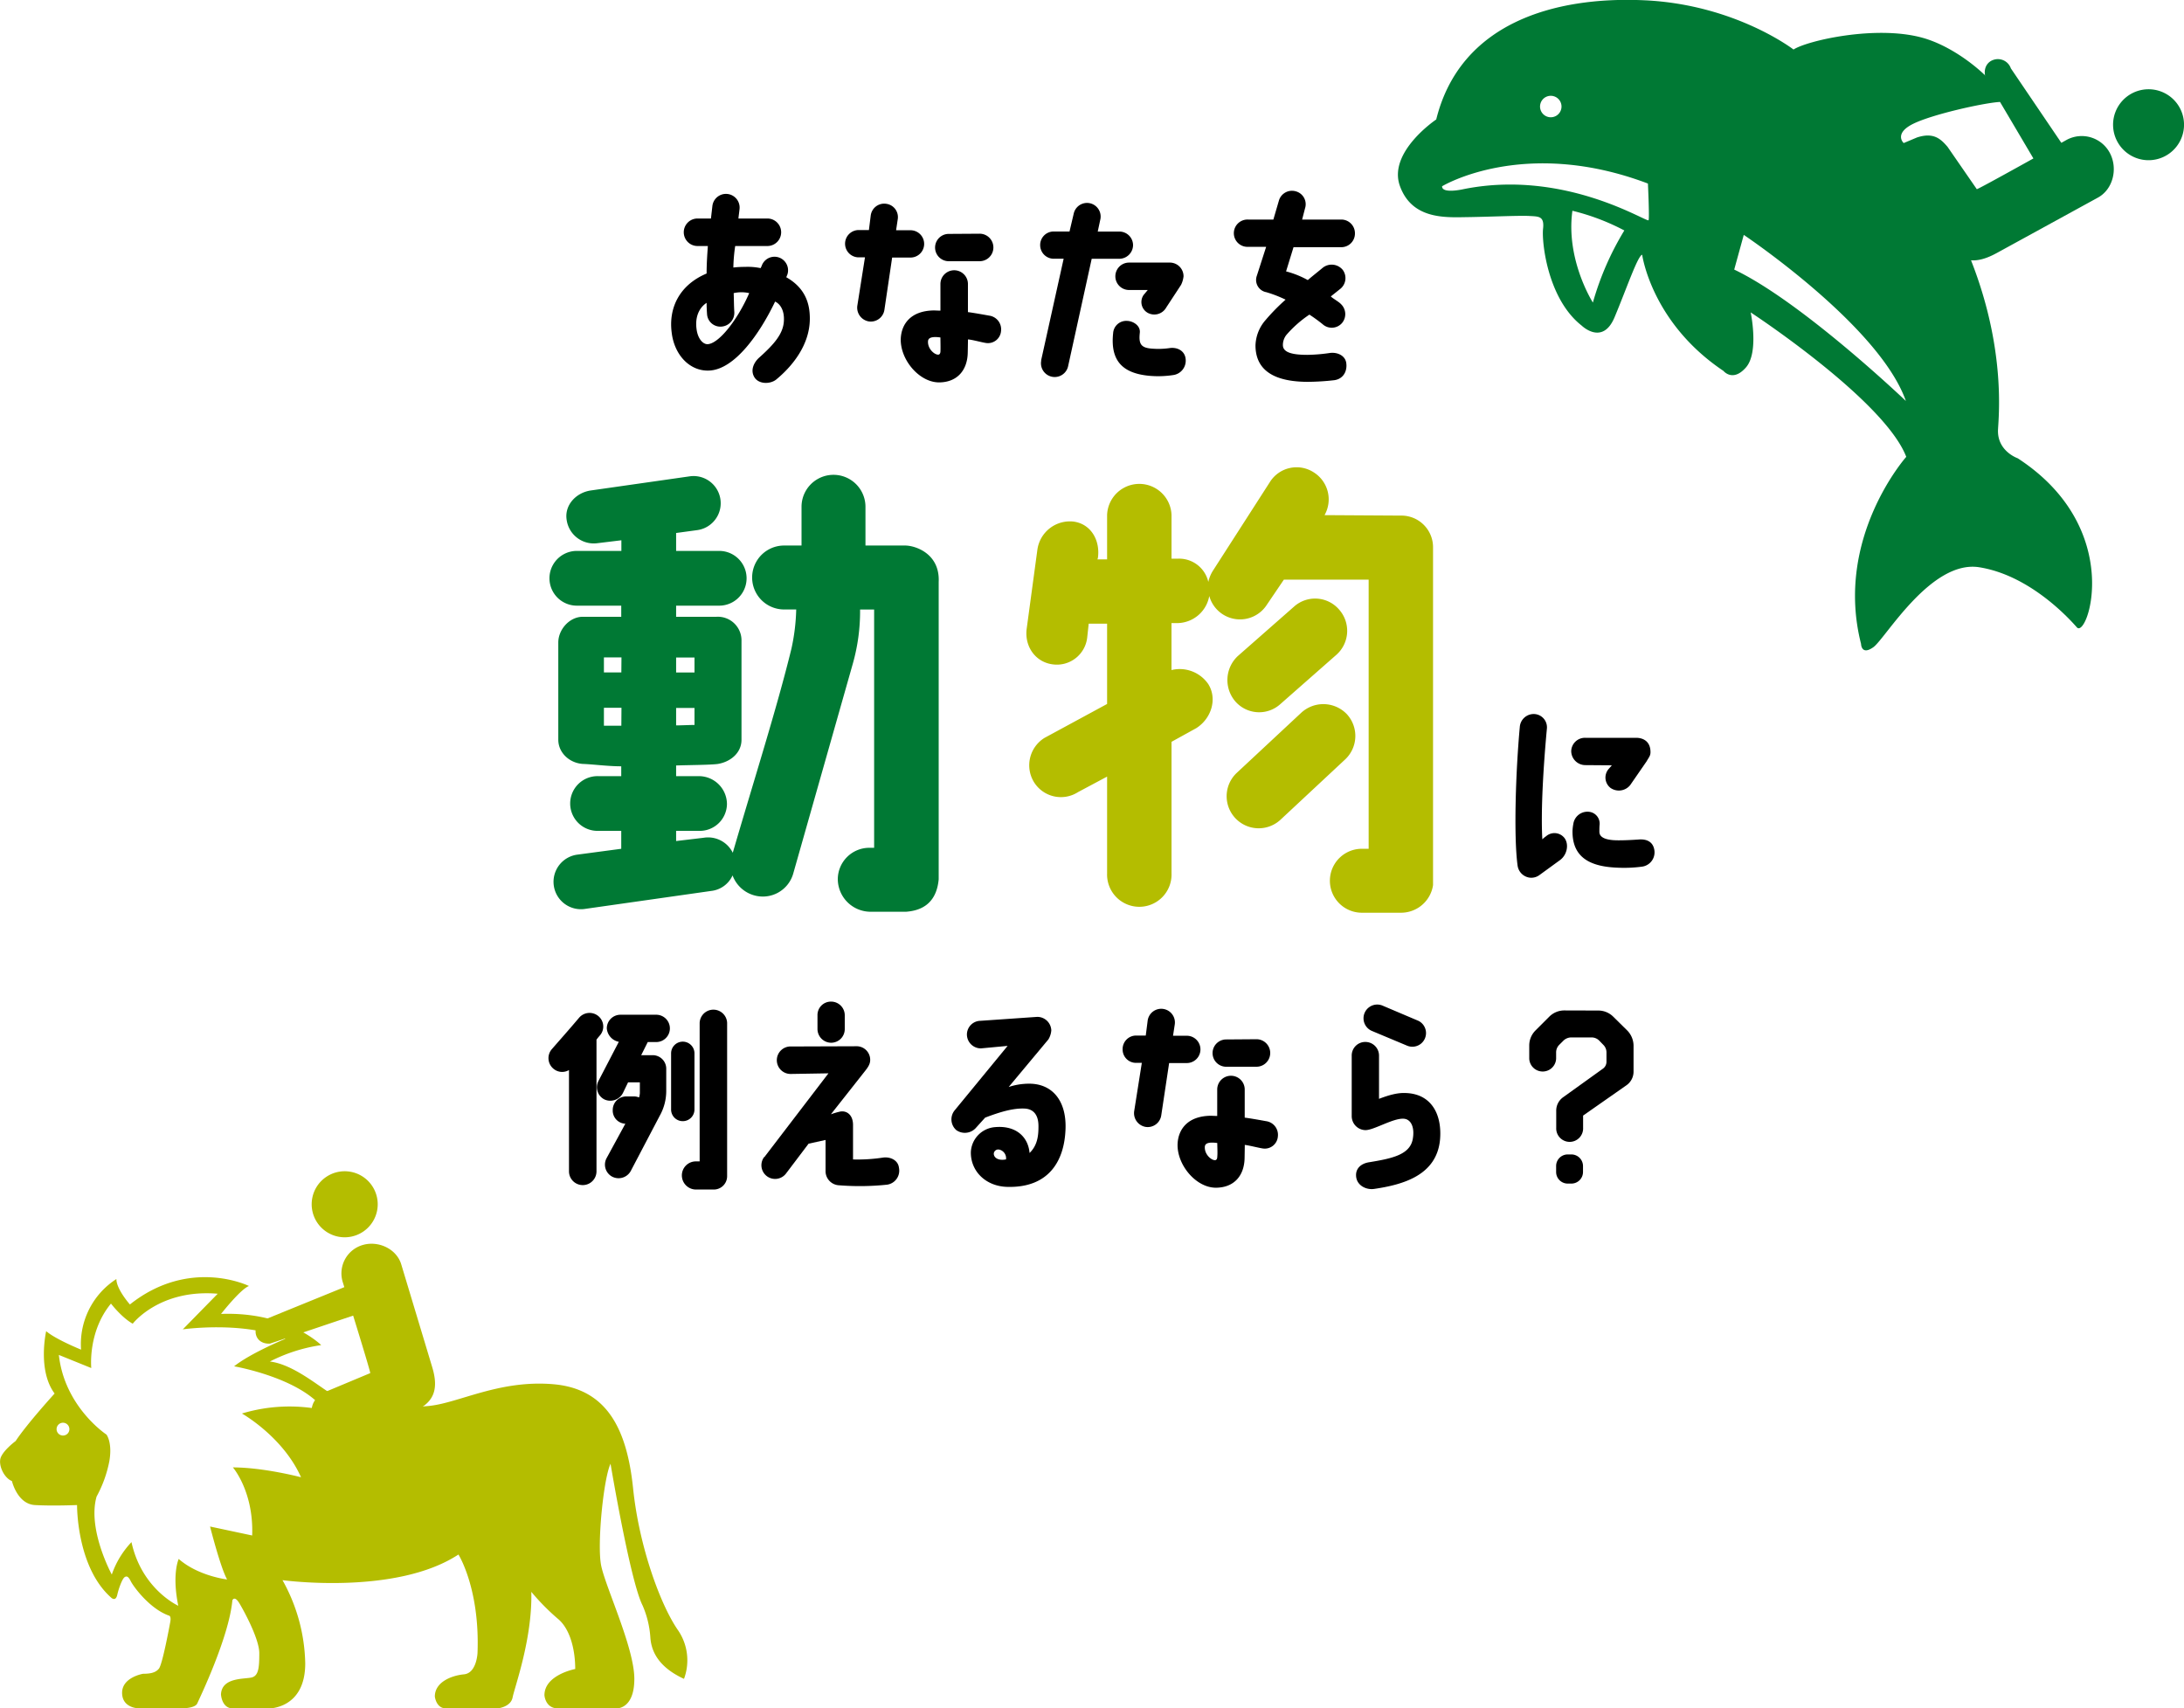
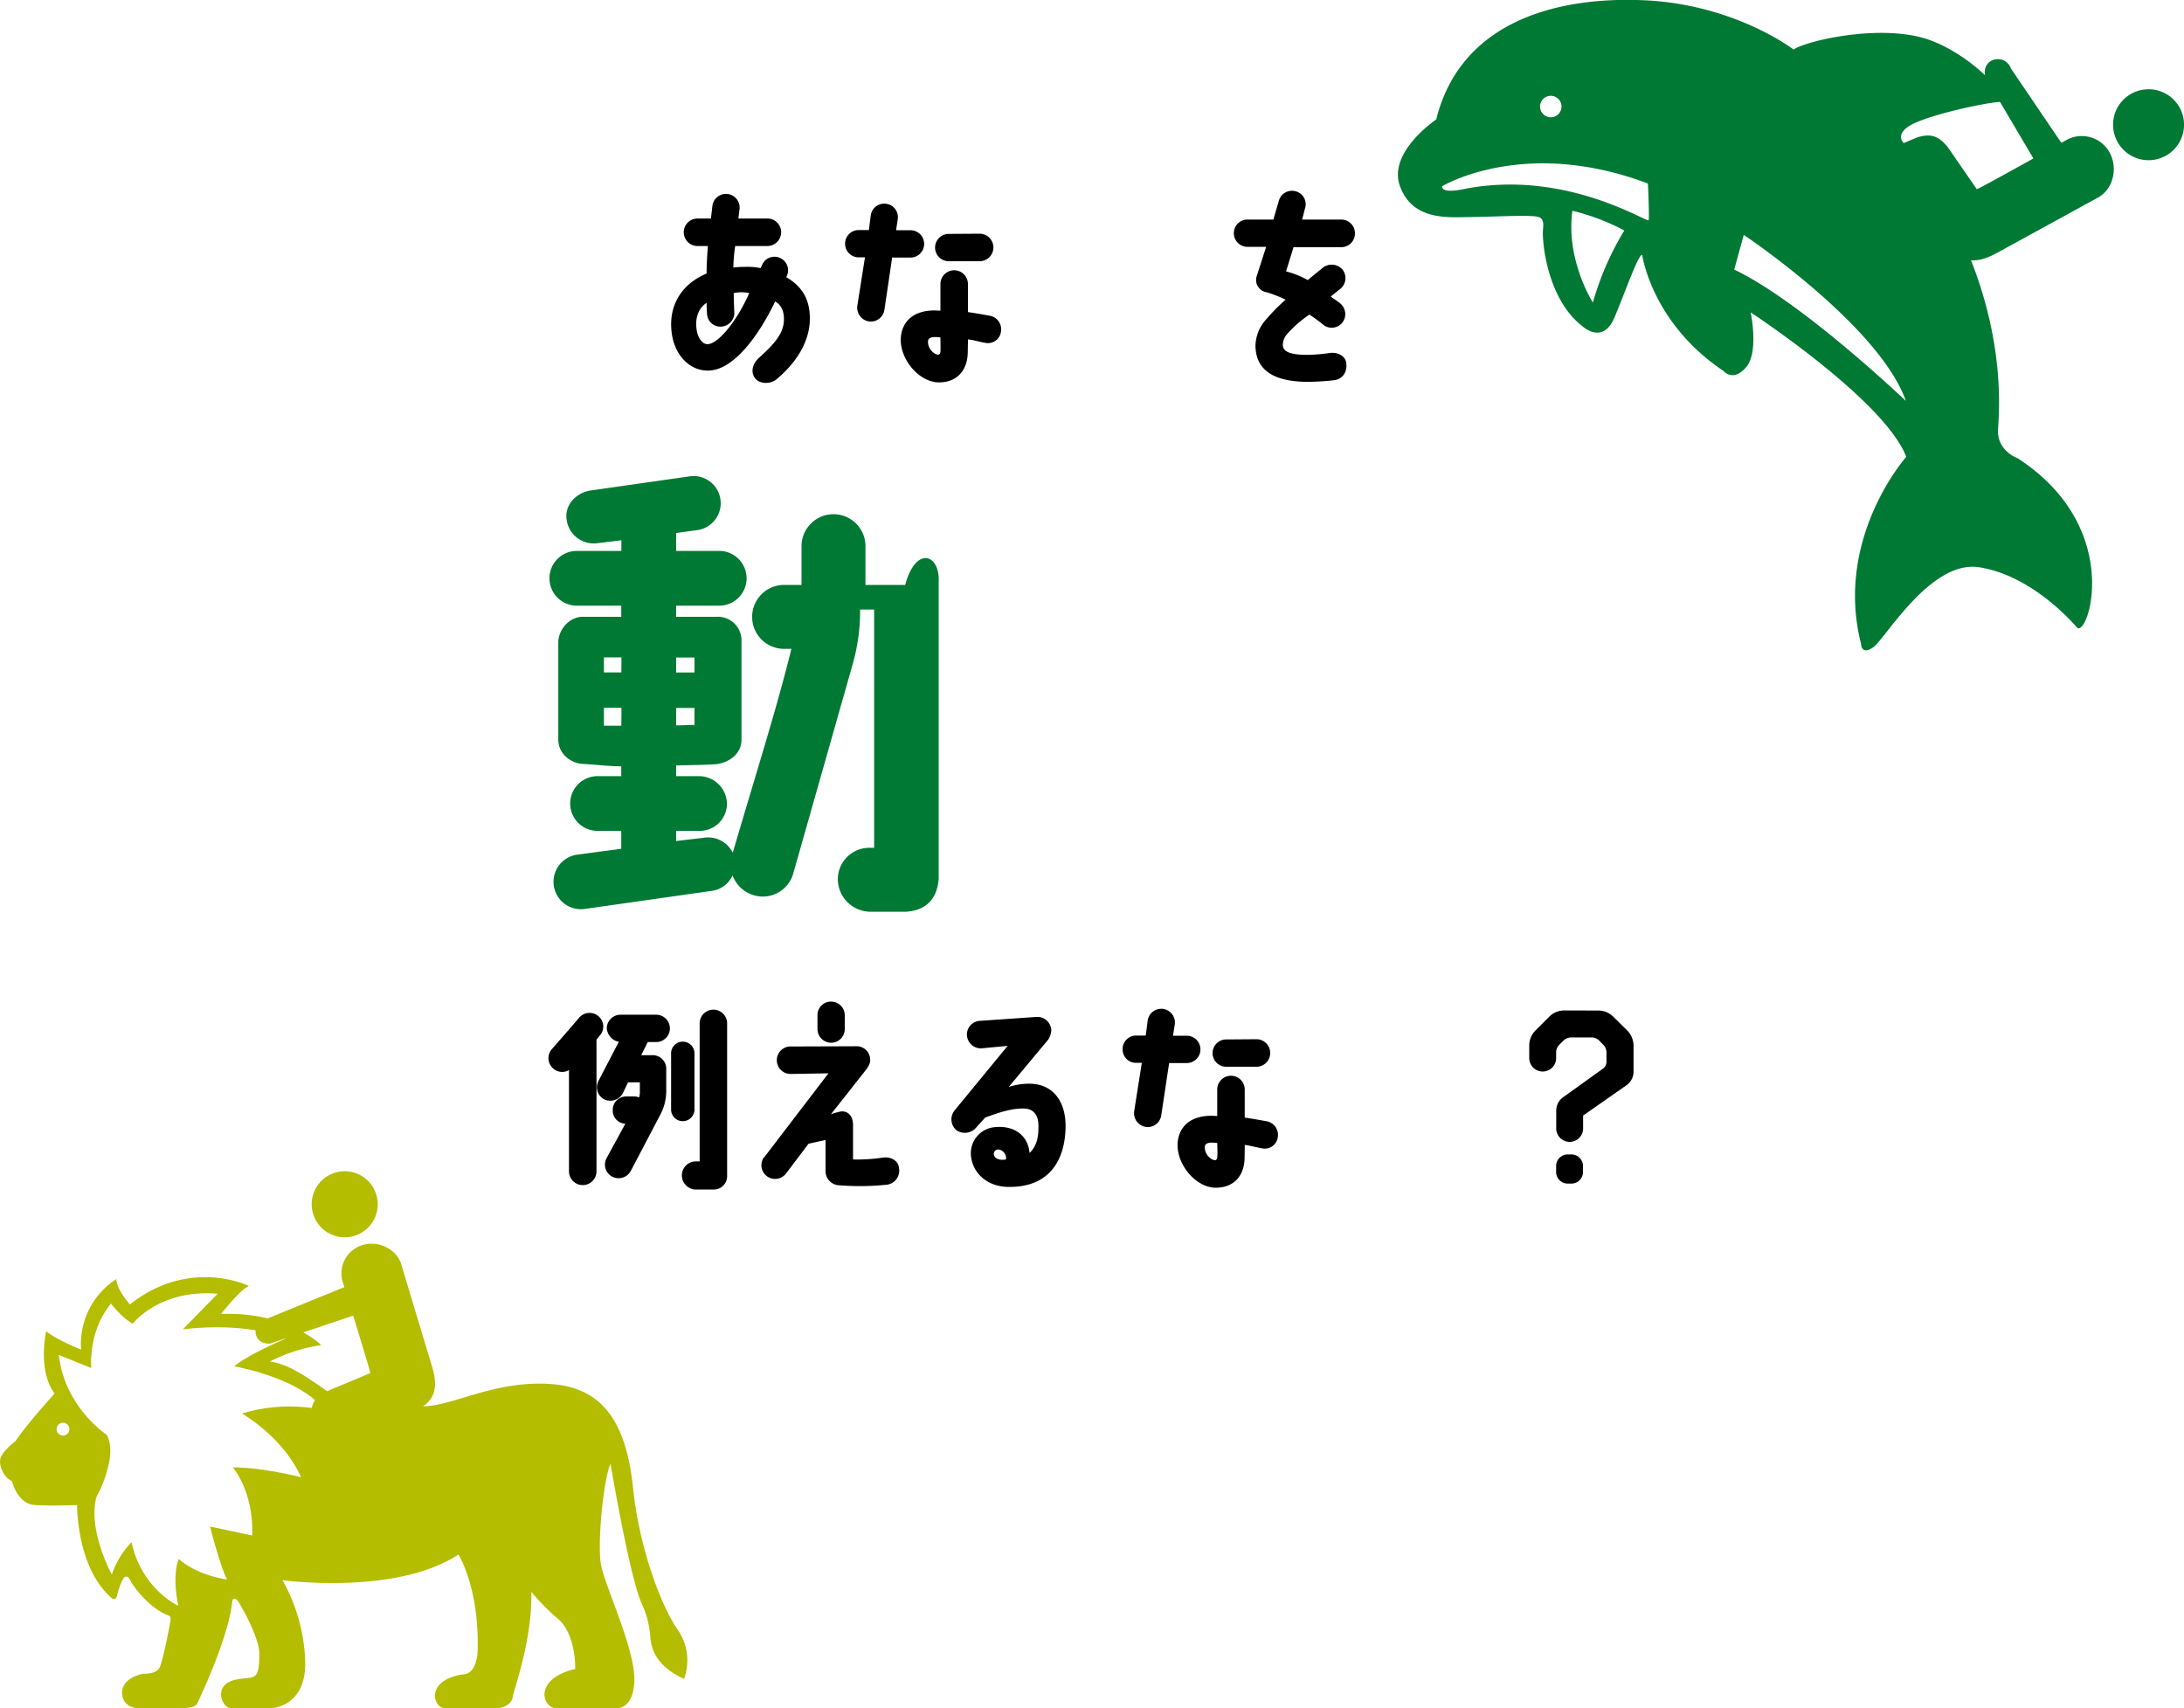
<svg xmlns="http://www.w3.org/2000/svg" width="665.42" height="520.47" viewBox="0 0 665.42 520.47">
  <defs>
    <style>.a{fill:#007934;}.b{fill:#b4bd00;}</style>
  </defs>
  <path d="M204.65,101.33c-1-7.62,2.45-14.55,10.64-18,0-3,.19-5.61.38-8.38h-3.15a4.19,4.19,0,0,1,0-8.38h4.09l.45-3.9a4.16,4.16,0,0,1,8.25,1.13c-.13,1.2-.26,2-.32,2.77h8.82a4.19,4.19,0,0,1,0,8.38H224a49.24,49.24,0,0,0-.56,6.55,32.29,32.29,0,0,1,3.59-.19,19.31,19.31,0,0,1,4.72.38c.13-.32.19-.38.32-.69a4.13,4.13,0,1,1,7.81,2.7c-.13.26-.19.51-.32.76,6,3.4,7.18,8.31,7.18,12.6,0,8.31-5.73,14.86-10.26,18.58-1.83,1.45-5.3,1.45-6.62-.69s-.19-4.54,1.45-6c4.47-4,7.18-7.12,7.5-10.83s-1.26-5.61-2.65-6.24c-4.79,10-12.28,20.47-19.84,21C210.32,113.3,205.47,108.26,204.65,101.33Zm7.56-1.2c.37,3.15,2,4.73,3.33,4.73,3.4-.07,9.14-7.31,12.73-15.56a10.78,10.78,0,0,0-4.73,0c.07,1.7.07,4,.19,5.73a4.22,4.22,0,0,1-3.9,4.47,4.07,4.07,0,0,1-4.41-3.84c-.07-1-.13-2-.13-3.4C213,93.77,211.76,96.54,212.21,100.13Z" />
  <path d="M264.74,97.93a4.25,4.25,0,0,1-3.53-4.79l2.33-14.74h-1.7a4.16,4.16,0,1,1,0-8.31h2.9l.56-4.48A4.13,4.13,0,0,1,270,62.09a4.08,4.08,0,0,1,3.52,4.72l-.5,3.34h4.22a4.16,4.16,0,1,1-.06,8.31h-5.36L269.46,94.4A4.19,4.19,0,0,1,264.74,97.93ZM305,100.82a4,4,0,0,1-4.67,3.66c-1.26-.19-4.15-1-5.41-1.07,0,1-.07,4.09-.07,4.09-.12,5.29-3.21,9-8.81,9-6.12-.07-11.91-7.12-11.59-13.48.25-4.29,3-8.32,10-8.44.63,0,1.39.06,2.08.06V86.53a4.19,4.19,0,0,1,8.38,0v8.56c1.57.19,4.41.7,6.48,1.07A4.21,4.21,0,0,1,305,100.82Zm-18.46,2a9.9,9.9,0,0,0-1.89-.13c-1,.07-1.76.32-1.89,1.14-.25,2.27,1.83,4.22,3.09,4.22.31,0,.69-.25.69-1.07C286.59,105.93,286.53,104.1,286.53,102.84Zm2.52-31.56,9.38-.06a4.19,4.19,0,0,1,.07,8.38h-9.45a4.16,4.16,0,0,1,0-8.32Z" />
-   <path d="M317.2,109.83l6.87-31h-3a4.15,4.15,0,0,1-4.15-4.16A4.1,4.1,0,0,1,321,70.53h4.86L327.16,65a4.15,4.15,0,0,1,8.12,1.7l-.82,3.85H341a4.16,4.16,0,0,1,4.22,4.15A4.21,4.21,0,0,1,341,78.84h-8.38l-7.18,32.69a4.18,4.18,0,0,1-8.19-1.7Zm32.95,4.66c-8.07-.75-11.91-4.53-11-13a4,4,0,0,1,4.35-3.72c1.7.06,4,1.39,3.78,3.59-.38,3.4.31,4.6,3.65,4.85a23.86,23.86,0,0,0,5.61-.19c2.39-.25,4.6,1,4.72,3.59a4.42,4.42,0,0,1-3.84,4.66A30.13,30.13,0,0,1,350.15,114.49ZM360.6,84.2a7.79,7.79,0,0,1-.75,2.58l-4.54,6.93a4.16,4.16,0,0,1-5.67,1.57,3.77,3.77,0,0,1-1.2-5.42l1.26-1.51H344A4.16,4.16,0,1,1,344,80h12.34A4.17,4.17,0,0,1,360.6,84.2Z" />
  <path d="M412.82,71.16a4.15,4.15,0,0,1-4.16,4.15H394.11l-2.27,7.37a28.29,28.29,0,0,1,6.62,2.65c1.45-1.26,3.08-2.52,4.66-3.84a4.37,4.37,0,0,1,6,.75,4.21,4.21,0,0,1-.88,5.86c-.94.76-1.89,1.51-2.77,2.21.63.63,2.46,1.63,3.09,2.33a4.22,4.22,0,0,1,.31,5.79,4.14,4.14,0,0,1-5.92.32,48.88,48.88,0,0,0-4-2.9,34.94,34.94,0,0,0-7,6.17,5,5,0,0,0-1.08,3.09c0,2,2.15,3,7.44,3a51.44,51.44,0,0,0,6.86-.57c2.27-.31,4.66.76,5,3,.38,2.52-.88,4.91-3.65,5.29a75.73,75.73,0,0,1-8.19.5c-12.73-.06-15.75-5.48-15.81-11a12.26,12.26,0,0,1,3-7.74,61.82,61.82,0,0,1,6.17-6.3,38.18,38.18,0,0,0-5.86-2.27,3.78,3.78,0,0,1-2.9-5l2.84-8.82h-5.48a4.16,4.16,0,1,1,0-8.31h7.68l1.71-5.86a4.15,4.15,0,0,1,5.22-2.71,4.06,4.06,0,0,1,2.71,5.17l-.88,3.4h12A4.16,4.16,0,0,1,412.82,71.16Z" />
-   <path class="a" d="M286,177.29v90.59c-.74,8.12-6.2,9.6-9.89,9.89H265a10,10,0,0,1-9.74-9.89,9.61,9.61,0,0,1,9.74-9.59h1.33V185.7h-4.28a58.45,58.45,0,0,1-2.22,16.52l-18.14,63.89a9.63,9.63,0,0,1-12,6.64,9.82,9.82,0,0,1-6.49-6.05,8.13,8.13,0,0,1-6.49,4.73l-38.36,5.46A8.35,8.35,0,1,1,176,260.36l13.28-1.77v-5.46h-6.93a8.34,8.34,0,1,1,0-16.67h6.93v-3c-4.13,0-8.26-.59-11.8-.73-4-.3-7.38-3.4-7.38-7.38V195.73c0-3.83,3.25-7.67,7.23-7.82h11.95v-3.39H175.75a8.34,8.34,0,0,1,0-16.68h13.57V164.6l-7.23.88a8.34,8.34,0,0,1-9.44-7.08c-.74-4.57,2.95-8.41,7.53-9l29.95-4.28a8.27,8.27,0,1,1,2.36,16.38l-6.49.88v5.46h13.13a8.34,8.34,0,0,1,0,16.68H206v3.39h12.24a7.21,7.21,0,0,1,7.68,7.38v30.1c0,4-3.4,6.79-7.38,7.38-2.66.29-8,.29-12.54.44v3.25h6.93a8.56,8.56,0,0,1,8.56,8.55,8.29,8.29,0,0,1-8.56,8.12H206v3.1l8.41-1a8.38,8.38,0,0,1,8.85,4.57c6.49-22.28,13.43-44,17.86-62.12a61.69,61.69,0,0,0,1.47-12H238.9a9.74,9.74,0,1,1,0-19.48h5.31v-11.8a9.74,9.74,0,0,1,19.48,0v11.8h12.1C279,166.22,286.41,168.73,286,177.29Zm-96.65,23H184v4.57h5.31Zm0,15.34H184v5.46h5.31ZM206,204.88h5.6v-4.57H206ZM206,221c1.33,0,4.42-.14,5.6-.14v-5.17H206Z" />
-   <path class="b" d="M337.31,214.47V190h-5.6l-.45,4.13a9.3,9.3,0,0,1-10.62,8.26c-5.31-.74-8.56-5.61-7.82-10.92l3.25-24a10,10,0,0,1,11.06-8.56c5.31.74,8.12,5.76,7.38,11.07l-.15.44h2.95V156.93a9.82,9.82,0,0,1,19.63,0V170.2H359a9.12,9.12,0,0,1,9.15,7.09,10.67,10.67,0,0,1,1.48-3.54l17.26-26.86a9.6,9.6,0,0,1,13.43-2.95,9.72,9.72,0,0,1,3.24,13l23.32.14a9.64,9.64,0,0,1,9.74,9.74V269.66a9.86,9.86,0,0,1-9.74,8.41H414.93a9.74,9.74,0,0,1,0-19.48H417v-82H391.17L386,184.22a9.72,9.72,0,0,1-17.56-2.65,10,10,0,0,1-9.59,8.26h-1.92v14.31a10.56,10.56,0,0,1,11.21,4.28C371,213,369,219,364.46,221.85L356.94,226v40.13a9.82,9.82,0,1,1-19.63,0V236.6l-8.85,4.72A9.66,9.66,0,0,1,315,238.23a9.82,9.82,0,0,1,3.25-13.43Zm39.55,20.95,19.62-18.29a9.93,9.93,0,0,1,13.87.44,9.8,9.8,0,0,1-.59,13.87l-19.62,18.3a9.76,9.76,0,1,1-13.28-14.32Zm-.45-21.69a10,10,0,0,1,.74-13.87l17.12-15.05a9.64,9.64,0,0,1,13.72.89,9.76,9.76,0,0,1-.74,13.72l-17.11,15.05A9.63,9.63,0,0,1,376.41,213.73Z" />
-   <path d="M462.37,263.65c-1.2-8.88-.57-28.6.69-42.27a4.25,4.25,0,0,1,4.47-3.84,4.05,4.05,0,0,1,3.78,4.41c-1.07,11.46-1.89,25.07-1.39,33.76a8.63,8.63,0,0,1,1.14-.94,3.87,3.87,0,0,1,5.67.63c1.32,1.89.75,5-1.39,6.61l-6.24,4.54a4.18,4.18,0,0,1-3.14.82A4.29,4.29,0,0,1,462.37,263.65Zm40.5-34.52c0,1.13-.44,1.51-1.2,2.84l-5,7.24a4.43,4.43,0,0,1-6,.82,4,4,0,0,1-.57-5.73l1-1.14L483,233.1a4.31,4.31,0,0,1-4.28-4.22,4.17,4.17,0,0,1,4.28-4.1h15.5C500.54,224.78,502.87,225.79,502.87,229.13Zm1.19,29.92a4.4,4.4,0,0,1-3.9,5,41.24,41.24,0,0,1-7,.31c-8-.25-14.18-2.64-14.05-11.27a14.93,14.93,0,0,1,.25-2.08,4.35,4.35,0,0,1,5-3.66,3.62,3.62,0,0,1,3,4c-.06.69-.06,1.13-.06,2.07,0,1.64,1.76,2.65,6.11,2.59,1.38,0,3.4-.07,5.92-.25S503.69,256.53,504.06,259.05Z" />
+   <path class="a" d="M286,177.29v90.59c-.74,8.12-6.2,9.6-9.89,9.89H265a10,10,0,0,1-9.74-9.89,9.61,9.61,0,0,1,9.74-9.59h1.33V185.7h-4.28a58.45,58.45,0,0,1-2.22,16.52l-18.14,63.89a9.63,9.63,0,0,1-12,6.64,9.82,9.82,0,0,1-6.49-6.05,8.13,8.13,0,0,1-6.49,4.73l-38.36,5.46A8.35,8.35,0,1,1,176,260.36l13.28-1.77v-5.46h-6.93a8.34,8.34,0,1,1,0-16.67h6.93v-3c-4.13,0-8.26-.59-11.8-.73-4-.3-7.38-3.4-7.38-7.38V195.73c0-3.83,3.25-7.67,7.23-7.82h11.95v-3.39H175.75a8.34,8.34,0,0,1,0-16.68h13.57V164.6l-7.23.88a8.34,8.34,0,0,1-9.44-7.08c-.74-4.57,2.95-8.41,7.53-9l29.95-4.28a8.27,8.27,0,1,1,2.36,16.38l-6.49.88v5.46h13.13a8.34,8.34,0,0,1,0,16.68H206v3.39h12.24a7.21,7.21,0,0,1,7.68,7.38v30.1c0,4-3.4,6.79-7.38,7.38-2.66.29-8,.29-12.54.44v3.25h6.93a8.56,8.56,0,0,1,8.56,8.55,8.29,8.29,0,0,1-8.56,8.12H206v3.1l8.41-1a8.38,8.38,0,0,1,8.85,4.57c6.49-22.28,13.43-44,17.86-62.12H238.9a9.74,9.74,0,1,1,0-19.48h5.31v-11.8a9.74,9.74,0,0,1,19.48,0v11.8h12.1C279,166.22,286.41,168.73,286,177.29Zm-96.65,23H184v4.57h5.31Zm0,15.34H184v5.46h5.31ZM206,204.88h5.6v-4.57H206ZM206,221c1.33,0,4.42-.14,5.6-.14v-5.17H206Z" />
  <path d="M173.36,326a4.1,4.1,0,0,1-4.85-.5,4.18,4.18,0,0,1-.38-5.86c2.14-2.46,5.29-6,8.31-9.58a4.19,4.19,0,0,1,5.86-.5,4.12,4.12,0,0,1,.51,5.86c-.38.44-.76.88-1.07,1.32v40.12a4.19,4.19,0,0,1-8.38,0Zm8.94,3.4,6.24-12a4.54,4.54,0,0,1-3.66-4.09,4.16,4.16,0,0,1,4.16-4.16h10.9a4.16,4.16,0,0,1,0,8.32h-2.58l-2,4h3.47a4.13,4.13,0,0,1,4.16,4v6.93a15.46,15.46,0,0,1-2,7.56l-8.82,16.81a4.23,4.23,0,0,1-5.67,1.7,4.15,4.15,0,0,1-1.7-5.6l5.73-10.52a4,4,0,0,1-3.84-4.16,4.11,4.11,0,0,1,4.16-4.15H193a3.93,3.93,0,0,1,1.7.31,5.12,5.12,0,0,0,.25-1.32v-3.28h-3.59l-1.45,3a4.33,4.33,0,0,1-5.61,2.27A4.14,4.14,0,0,1,182.3,329.41ZM208,341.57a3.54,3.54,0,0,1-3.53-3.59V320.91a3.56,3.56,0,1,1,7.12,0V338A3.55,3.55,0,0,1,208,341.57Zm13.54-30v46.73a4.06,4.06,0,0,1-4.22,4.1h-5.41a4.31,4.31,0,0,1-4.16-4.29,4.26,4.26,0,0,1,4.16-4.28h1.26V311.59a4.19,4.19,0,0,1,8.37,0Z" />
  <path d="M232.88,352.53,252.41,327l-11.41.19a4.19,4.19,0,1,1,.13-8.37l20-.07a4.13,4.13,0,0,1,4,4.16c0,1.58-1,2.65-2.33,4.35l-9.64,12.22a21.47,21.47,0,0,1,2.52-.76c2.15-.57,4.22.82,4.22,4v10.52a51.55,51.55,0,0,0,9.14-.57c2.27-.31,4.6.82,4.85,3.09a4.32,4.32,0,0,1-3.59,5.16,79.43,79.43,0,0,1-14.62.19,4.32,4.32,0,0,1-4.15-4.16V347.3l-5.17,1.13-6.86,9.07a4.17,4.17,0,1,1-6.68-5Zm16.19-39v-4.22a4.09,4.09,0,0,1,4.09-4.16,4.16,4.16,0,0,1,4.22,4.16v4.22a4.15,4.15,0,0,1-4.16,4.15A4.19,4.19,0,0,1,249.07,313.48Z" />
  <path d="M324.65,343.77c-.31,10.46-5.54,18-17.38,17.83-6.81,0-11.59-4.73-11.47-10.65a8,8,0,0,1,7.37-7.56c6.24-.56,10.08,2.84,10.52,7.88,2.39-2.33,2.71-5.23,2.71-8,.06-4.28-2.14-5.48-4.35-5.54-3.33-.13-7.3,1-11.9,2.77l-2.71,3a4.52,4.52,0,0,1-6.05.82,4.34,4.34,0,0,1-.56-6L307,318.64l-8.12.76a4.26,4.26,0,0,1-4.28-4.16A4.19,4.19,0,0,1,298.7,311l17.32-1.2a4.27,4.27,0,0,1,4.29,4.1,6.15,6.15,0,0,1-.89,2.77l-12.09,14.49a19.63,19.63,0,0,1,5.92-1C320.49,330,324.9,335.21,324.65,343.77Zm-18.14,9.45a2.69,2.69,0,0,0-2.14-3,1.36,1.36,0,0,0-1.58,1.2C302.73,352.59,304.05,353.72,306.51,353.22Z" />
  <path d="M349.09,343.33a4.25,4.25,0,0,1-3.53-4.79l2.33-14.73h-1.7a4.07,4.07,0,0,1-4.15-4.16,4.11,4.11,0,0,1,4.15-4.16h2.9l.57-4.47a4.17,4.17,0,1,1,8.25,1.2l-.51,3.33h4.22a4.16,4.16,0,1,1-.06,8.32h-5.35l-2.4,15.93A4.17,4.17,0,0,1,349.09,343.33Zm40.25,2.9a4,4,0,0,1-4.66,3.65c-1.26-.19-4.16-.94-5.42-1.07,0,1-.06,4.1-.06,4.1-.13,5.29-3.21,8.94-8.82,8.94-6.11-.06-11.9-7.12-11.59-13.48.25-4.28,3-8.31,10-8.44.62,0,1.38.06,2.07.06v-8.06a4.19,4.19,0,0,1,8.38,0v8.57c1.58.19,4.41.69,6.49,1.07A4.19,4.19,0,0,1,389.34,346.23Zm-18.46,2a10.65,10.65,0,0,0-1.89-.12c-1,.06-1.76.31-1.89,1.13-.25,2.27,1.83,4.22,3.09,4.22.32,0,.69-.25.69-1.07C371,351.33,370.88,349.5,370.88,348.24Zm2.52-31.55,9.39-.07a4.19,4.19,0,0,1,.06,8.38H373.4a4.16,4.16,0,0,1,0-8.31Z" />
-   <path d="M416,317.44a4.16,4.16,0,0,1,4.16,4.16v13.17c3-1.14,5.61-1.89,8.12-1.77,8,.25,11.15,6.74,10.46,14.3-1.07,10.71-11.09,13.61-20.16,14.93-2.52.31-5.29-1.2-5.41-4-.13-2.21,1.45-3.78,4.09-4.16,6.87-1.13,12.28-2.27,13.17-7,.63-3.4-.38-6.05-2.71-6.24-3.21-.25-9.2,3.53-11.72,3.47a4.26,4.26,0,0,1-4.16-4.22V321.6A4.12,4.12,0,0,1,416,317.44Zm1.89-3.4a4.18,4.18,0,1,1,3.46-7.62l10.84,4.6a4.16,4.16,0,0,1-3.46,7.56Z" />
  <path d="M487,307.87a6.44,6.44,0,0,1,4.54,1.89l4.28,4.22a6.69,6.69,0,0,1,1.89,4.6v7.87a5.07,5.07,0,0,1-2.21,4.22l-13.16,9.2v3.71a4.1,4.1,0,1,1-8.19,0v-5.1a5,5,0,0,1,2.14-4.22l12.1-8.69a2.57,2.57,0,0,0,1.07-2.14v-2.77a3.22,3.22,0,0,0-.95-2.33L487.22,317a3.28,3.28,0,0,0-2.27-.94h-6.3a3.47,3.47,0,0,0-2.26.94l-1.33,1.33a3.22,3.22,0,0,0-.94,2.33v1.89a4.1,4.1,0,0,1-8.19,0v-4a6.44,6.44,0,0,1,1.89-4.6l4.22-4.22a6.46,6.46,0,0,1,4.6-1.89ZM474.12,355.3a3.53,3.53,0,0,1,3.53-3.59h1.07a3.55,3.55,0,0,1,3.59,3.59v1.76a3.54,3.54,0,0,1-3.59,3.53h-1.07a3.53,3.53,0,0,1-3.53-3.59Z" />
  <path class="a" d="M553.82,54.6l30.25-12.72c5.13-1.67,7.27.5,9.3,2.84l8.91,12.9c-.3.53,27.48-15.06,27.48-15.06a9.69,9.69,0,0,1,13.09,4.09c2.49,4.75.95,11.14-3.8,13.63L608.42,77.06c-6.29,3.45-11.85,3.76-16.51-4.75L583,56l-26.44,8.12a4.93,4.93,0,0,1-2.7-9.49Z" />
  <path class="a" d="M646.71,30.63A10.81,10.81,0,1,0,662,30.1,10.82,10.82,0,0,0,646.71,30.63Z" />
  <path class="a" d="M628.26,55.09a5.17,5.17,0,0,0,3.18-6.57L612.67,20.83a4.19,4.19,0,0,0-5.35-2.58c-2.19.76-3.05,3-2.39,5.3l16.76,28.37A5.16,5.16,0,0,0,628.26,55.09Z" />
  <path class="a" d="M614.76,139.62s-6.39-2.18-6-8.86,4.07-44.82-28.9-87.35c0,0-2.8-2.84,3.13-5.73s21.26-6.28,26.07-6.6-9.24-15.7-23.38-19.59-35,.86-39.23,3.6c0,0-17.8-13.74-45.42-15s-56.18,7-63.44,36.31c0,0-14.79,9.91-11.07,20.25s14.08,9.59,20.67,9.5,15.81-.52,18.73-.35,4.66,0,4.22,3.91,1.33,21.33,11.78,29.5c0,0,6.34,6.19,10-2.54s7.08-18.8,8.42-19.06c0,0,2.78,20.66,24.77,35.4,0,0,2.84,3.53,6.86-1.08s1.43-16.75,1.43-16.75,40.73,26.66,47.4,44c0,0-22,24.74-13.77,57,0,0,.06,3.62,3.74,1s17.52-26.73,32.32-24.35,26.46,14.61,29.69,18.3S647.63,161,614.76,139.62ZM473.34,29.3a3.27,3.27,0,1,1-4,2.28A3.27,3.27,0,0,1,473.34,29.3Zm12,62.91s-8.34-13-6.26-28a68.72,68.72,0,0,1,15.82,6A88.64,88.64,0,0,0,485.31,92.21ZM446.13,57.58s-6.82,1.62-6.76-.83c0,0,24.92-15.14,62.72-.83,0,0,.48,10.2.21,11.16S477,51.48,446.13,57.58Zm82.25,24.55,2.91-10.57s41.32,27.62,49.39,50.6C580.68,122.16,549.1,92,528.38,82.13Z" />
  <path class="b" d="M100.69,461.88l-5.75-30c-.53-5,1.86-6.52,4.38-7.91l13.47-5.63c.42.37-8.42-27.93-8.42-27.93a9,9,0,0,1,6.25-11.14c4.8-1.35,10.33,1.29,11.68,6.09l9.38,31.13c1.93,6.4,1.13,11.52-7.51,14.12l-16.61,5,2.29,25.64a4.59,4.59,0,0,1-9.16.63Z" />
  <path class="b" d="M96.78,372.66a10.06,10.06,0,1,0,2.46-14A10.06,10.06,0,0,0,96.78,372.66Z" />
  <path class="b" d="M115.5,394.17a4.81,4.81,0,0,0-5.38-4.15L81.29,401.76a3.92,3.92,0,0,0-3.39,4.38c.27,2.15,2.11,3.35,4.37,3.2l29.07-9.79A4.82,4.82,0,0,0,115.5,394.17Z" />
  <path class="b" d="M206.53,496.59c-5.13-7.38-11.76-25-13.64-43.15s-8-30.31-24.26-31.72S140,427.3,131,428.3s-25.52-1-29.77-3.5-11.88-9.13-19-10a49.88,49.88,0,0,1,15.63-5s-10.25-10.25-30.51-9.5c0,0,5.88-7.51,8.5-8.51,0,0-18-8.88-36.27,5.63,0,0-4.12-4.63-4.12-7.75a23.55,23.55,0,0,0-10.76,21.51s-7.75-3.13-10.63-5.63c0,0-2.73,11.9,2.57,19,0,0-8.45,9.27-11.87,14.47,0,0-4.39,3.25-4.71,5.69s1.46,5.69,3.58,6.51c0,0,1.62,7,7,7.31s12.84,0,12.84,0-.21,18.75,10.32,28.14c0,0,1.41,1.49,1.93-.79s1.58-4.91,2.2-5.35,1.14-.35,1.93,1.23,5.7,8.33,11.58,10.44c0,0,.79,0,.44,1.93S49.48,507,48.43,508.35s-2.9,1.58-4.83,1.58c0,0-6.4,1.05-6.4,5.79s5.09,4.74,5.09,4.74H55.1s4.3.09,5-1.49,9.65-20.09,10.7-31.41c0,0,.62-1.67,2.2,1s6,10.88,6,15.09-.17,6.76-2.19,7.37-9.22-.17-9.48,5.18c0,0,.18,4.3,3.69,4.3h10.7S93,520.81,93,506.77a53.89,53.89,0,0,0-6.93-25.36s34.48,4.74,53.61-7.81c0,0,6.56,10.36,5.81,30,0,0-.25,6.13-4.12,6.5s-8.88,2.38-8.88,6.76c0,0,.37,3.61,3.37,3.61h15.76s4-.36,4.57-3.36,6.06-17.89,5.69-32.14a69,69,0,0,0,8,8.13c3.88,3.12,5.38,9.63,5.38,15.38,0,0-9.38,1.75-9.38,8,0,0,.25,4,4.13,4h17.63s5.63.52,5.63-9-8.88-28.14-10.13-34.64.75-26.39,2.88-30.89c0,0,6,35.76,9.75,43.14a29.12,29.12,0,0,1,2.38,9.76c.37,5.63,4,9.75,10.25,12.63A16.22,16.22,0,0,0,206.53,496.59ZM19.2,437.35a1.95,1.95,0,1,1,1.94-2A1.94,1.94,0,0,1,19.2,437.35Zm72.52,12.71s-11.38-3-20.76-3c0,0,6.37,7.34,5.87,20.74L64,465.07S67.2,477.7,69.2,481.2c0,0-8.75-1-14.75-6.25,0,0-2.13,4.5-.13,14.26,0,0-11.13-5-14.26-19.39a27.32,27.32,0,0,0-6,9.88s-7.5-13.75-4.63-23.76a37.17,37.17,0,0,0,3.88-10.75c1-5.76-.87-8.13-.87-8.13s-12.76-8.38-14.51-24.27l9.88,4s-1.13-11,6-19.64c0,0,3.25,4.25,6.63,6.13,0,0,8.13-10.63,25.89-9.13L55.7,405s18.38-2.63,31.26,2.88c0,0-10.63,4.37-15.63,8.38,0,0,20.39,3.5,27.51,13.38a50.24,50.24,0,0,0-25.13,1S86.21,437.68,91.72,450.06Z" />
</svg>